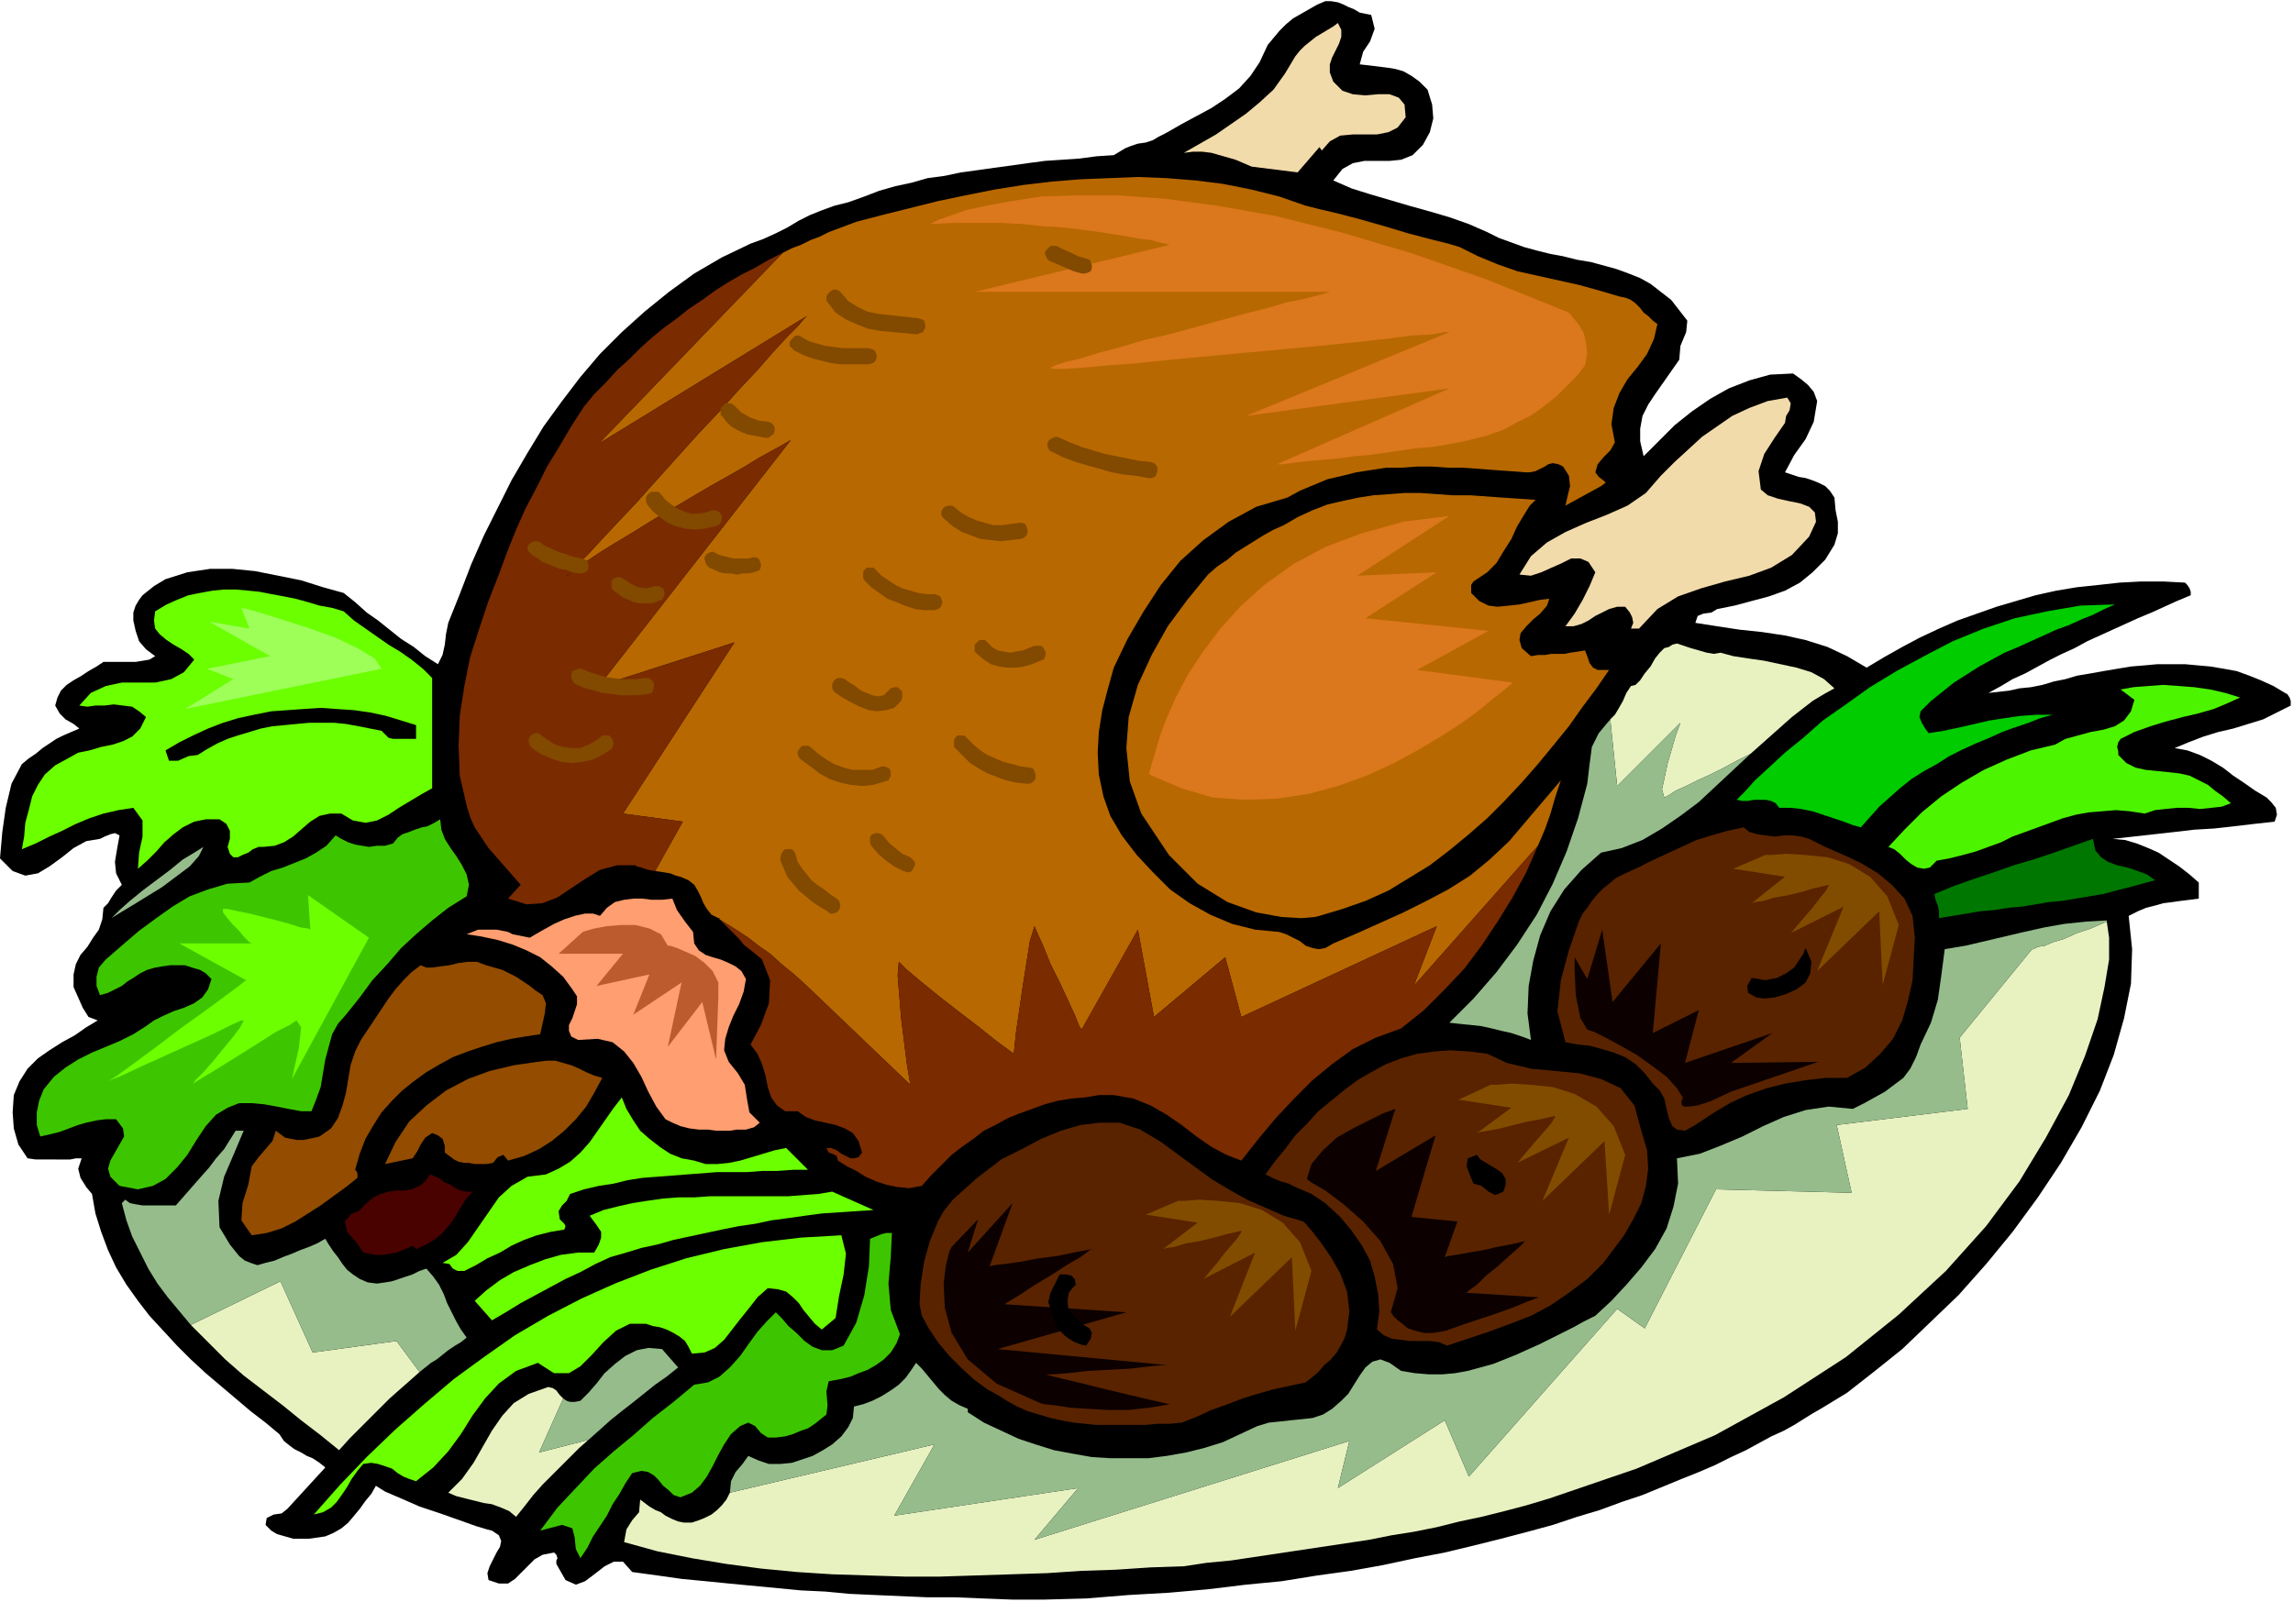
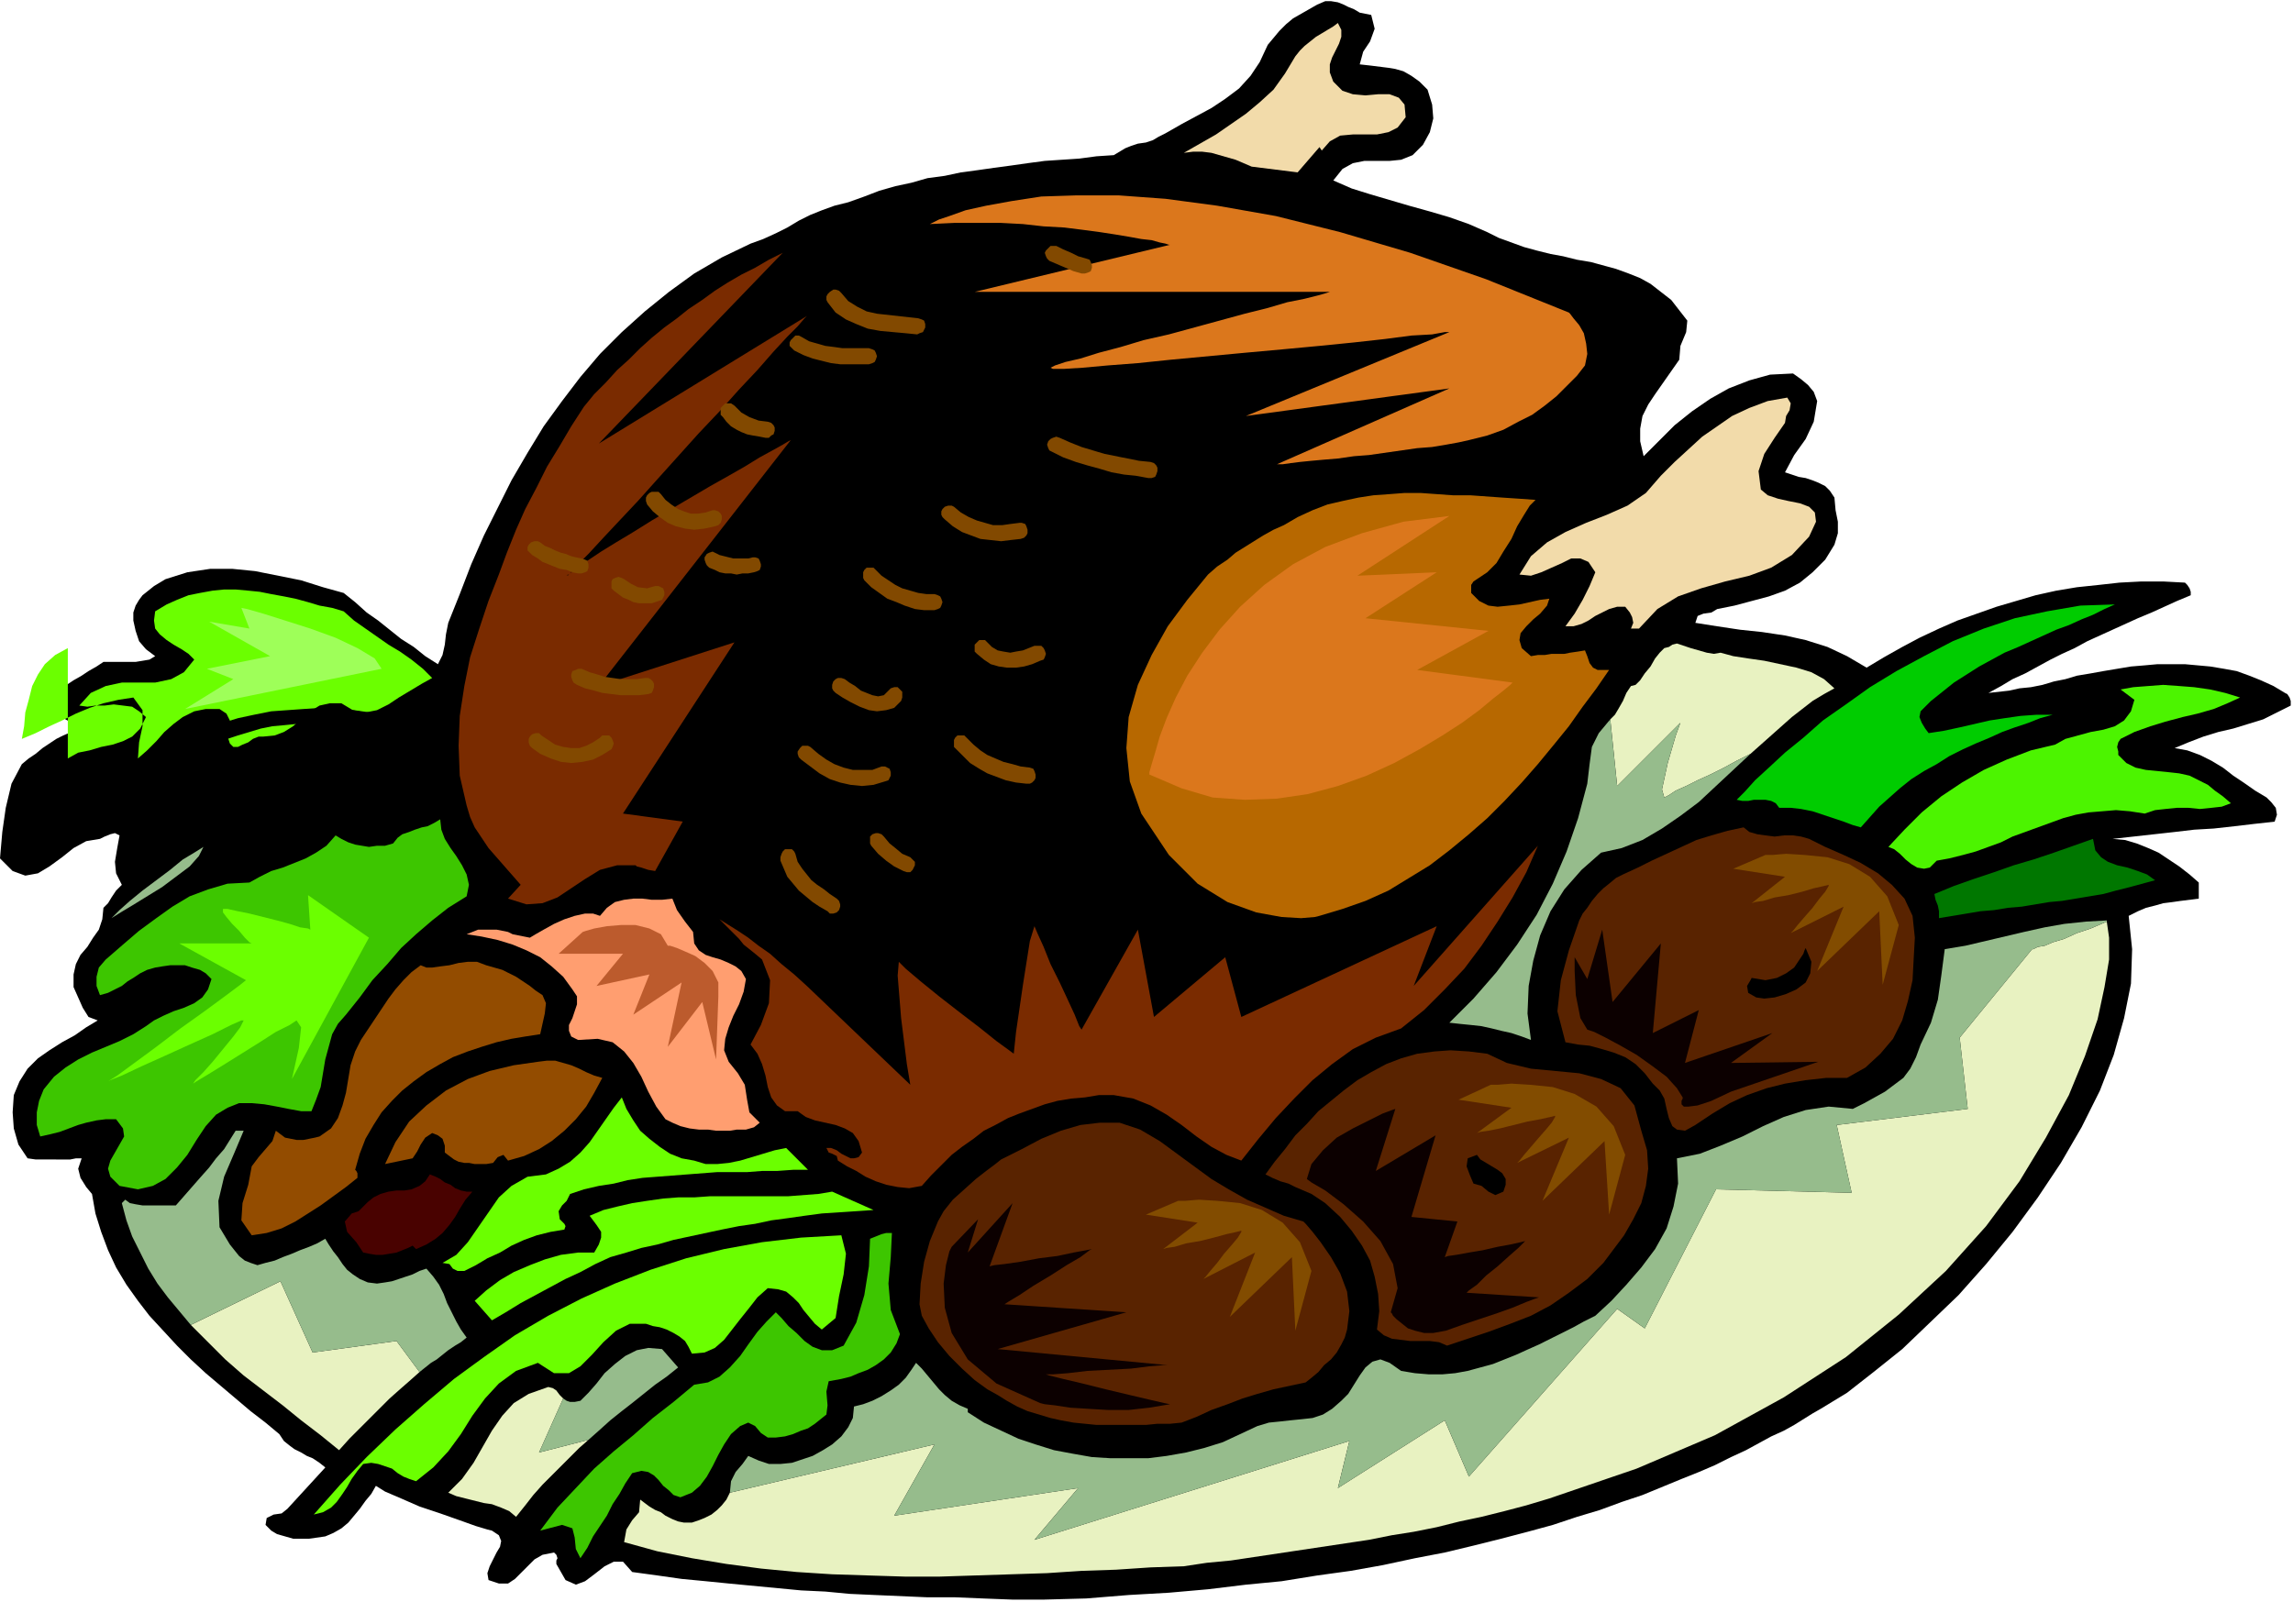
<svg xmlns="http://www.w3.org/2000/svg" fill-rule="evenodd" height="1.413in" preserveAspectRatio="none" stroke-linecap="round" viewBox="0 0 1995 1413" width="191.52">
  <style>.pen1{stroke:none}.brush2{fill:#000}.brush3{fill:#b76800}.brush4{fill:#7a2b00}.brush5{fill:#db771c}.brush6{fill:#6bff00}.brush7{fill:#3dc600}.brush8{fill:#96bc8c}.brush9{fill:#934c00}.brush12{fill:#592300}.brush13{fill:#f2dbaa}.brush18{fill:#e8f2c1}</style>
  <path class="pen1 brush2" d="m19 665 6-5 6-4 6-5 6-4 6-4 6-3 7-3 7-3-5-4-7-4-5-5-4-7 2-7 3-6 5-5 6-4 7-4 6-4 7-4 6-4h28l6-1 6-1 5-3-8-6-6-7-3-9-2-9v-7l2-6 3-5 3-4 5-4 5-4 5-3 5-3 19-6 20-3h19l20 2 20 4 20 4 19 6 18 5 10 8 10 9 10 7 10 8 10 8 11 7 10 8 11 7 4-8 2-9 1-9 2-10 10-25 10-26 11-25 12-24 12-24 14-24 14-23 16-22 16-21 17-20 19-19 20-18 21-17 22-16 24-14 25-12 11-4 11-5 10-5 10-6 10-5 10-4 11-4 12-3 14-5 13-5 14-4 14-3 14-4 15-2 14-3 15-2 14-2 15-2 14-2 15-2 15-1 15-1 15-2 15-1 5-3 5-3 5-2 6-2 7-1 6-2 5-3 6-3 14-8 13-7 13-7 12-8 12-9 10-11 8-12 7-15 5-6 5-6 6-6 6-5 7-4 7-4 7-4 7-3h5l6 1 5 2 4 2 5 2 5 3 5 1 5 1 3 12-4 11-6 9-3 11 9 1 8 1 8 1 6 1 7 2 7 4 7 5 7 7 4 13 1 12-3 12-6 11-9 9-10 4-10 1h-22l-10 2-9 5-8 10 16 7 16 5 17 5 17 5 18 5 17 5 17 6 16 7 10 5 11 4 11 4 11 3 12 3 11 2 12 3 12 2 11 3 11 3 11 4 10 4 9 5 9 7 9 7 7 9 7 9-1 10-5 12-1 12-7 10-7 10-7 10-6 9-5 10-2 11v11l3 13 13-13 14-14 15-12 16-11 16-9 18-7 18-5 20-1 7 5 6 5 5 6 3 8-3 18-7 15-10 14-8 15 6 2 6 2 6 1 6 2 5 2 6 3 4 4 4 6 1 11 2 10v10l-3 10-8 13-11 11-11 9-13 7-14 5-15 4-15 4-15 3-5 3-7 1-5 2-2 6 19 3 20 3 19 2 20 3 18 4 19 6 17 8 17 10 15-9 16-9 15-8 17-8 16-7 17-6 17-6 17-5 17-5 18-4 18-3 19-2 18-2 19-1h19l19 1 2 2 2 3 1 3v3l-12 5-11 5-11 5-12 5-11 5-11 5-11 5-11 5-11 6-11 5-10 5-11 6-11 6-11 5-10 6-11 6 9-1 9-1 9-2 10-1 10-2 10-3 10-2 10-3 12-2 11-2 12-2 12-2 12-1 11-1h24l11 1 11 1 12 2 11 2 11 4 10 4 11 5 10 6 2 1 2 3 1 3v4l-12 6-12 6-13 4-13 4-13 3-13 4-13 5-12 5 11 2 11 4 10 5 10 6 9 7 9 6 10 7 10 6 4 4 4 5 1 6-2 6-18 2-17 2-18 2-17 1-17 2-18 2-18 2-18 2 11 1 10 3 10 4 9 4 9 6 9 6 9 7 8 7v14l-8 1-8 1-7 1-8 1-7 2-8 2-7 3-8 4 3 29-1 30-6 30-9 32-12 31-16 32-18 31-20 30-22 30-23 28-24 27-25 24-24 23-25 20-23 18-23 14-7 4-8 5-8 5-9 5-11 5-11 6-11 6-13 6-14 7-14 6-15 6-17 7-17 7-18 6-19 7-20 6-21 7-22 6-23 6-24 6-25 6-26 5-28 6-28 5-29 4-31 5-31 3-33 4-34 3-35 2-37 3-37 1h-27l-26-1-24-1h-24l-23-1-23-1-22-1-21-2-21-1-21-2-21-2-21-2-20-2-21-2-21-3-22-3-8-9h-8l-8 4-9 7-8 6-8 3-9-4-8-14v-3l1-2-1-3-2-2-10 2-7 4-6 6-6 6-5 5-6 4h-8l-9-3-1-6 2-6 3-6 3-6 3-5 1-5-2-5-6-4-4-1-10-3-14-5-17-6-18-6-16-7-14-6-8-5-4 7-5 6-5 7-5 6-5 6-6 5-7 4-7 3-7 1-7 1h-14l-7-2-7-2-5-3-5-5 1-6 6-3 7-1 5-4 33-36-5-4-6-4-5-2-5-3-6-3-4-3-5-4-4-6-12-10-13-10-13-11-13-11-13-11-13-12-12-12-12-13-12-13-10-13-10-14-9-15-7-15-6-16-5-16-3-17-5-6-5-8-2-8 3-9h-5l-5 1H31l-7-1-8-12-4-14-1-14 1-15 5-12 7-11 9-9 10-7 11-7 11-6 10-7 10-6-8-3-5-8-4-9-4-9v-11l2-9 4-8 6-7 5-8 5-7 3-9 1-10 4-4 3-5 4-6 5-5-5-10-1-10 2-12 2-11-4-2-4 1-5 2-4 2-12 2-11 6-10 8-11 8-10 6-11 2-11-4-11-11 2-23 3-21 5-21 9-17z" />
-   <path class="pen1 brush3" d="m1442 282-4-3-4-4-4-3-3-4-4-4-4-3-5-2-5-1-17-5-18-5-18-4-18-4-18-4-17-6-17-7-16-8-10-3-16-4-19-5-20-6-21-6-19-5-17-4-12-3-23-8-24-6-25-5-24-3-25-2-25-1-25 1-25 1-25 2-25 3-25 4-25 5-24 5-24 6-24 6-23 6-8 3-8 3-8 3-8 4-8 3-8 4-8 3-8 4-160 166 181-111-2 2-6 7-9 9-12 13-14 16-16 17-17 19-18 19-18 20-18 20-17 19-16 17-15 16-12 13-10 10-6 7 6-5 9-6 12-8 13-8 15-9 16-10 17-10 17-10 17-10 16-9 14-8 13-8 11-6 9-5 5-3 2-1-167 214 118-38-97 149 52 7-24 43 7 1 6 1 5 2 4 1 7 3 5 4 3 5 3 6 2 5 3 5 4 5 6 3h1v1l8 5 8 5 9 6 9 7 10 7 10 9 11 9 11 10 90 86-3-18-5-40-3-37 1-12 6 6 13 11 16 13 18 14 17 13 15 12 11 8 4 3 2-19 6-41 6-38 4-13 3 7 5 11 6 15 8 16 7 15 6 13 4 10 2 3 49-87 14 76 62-52 14 52 170-79-20 52 108-122 6-14 5-14 4-14 5-15-45 53-17 16-17 14-19 12-19 10-20 10-20 9-20 9-21 9-7 4-6 1-5-1-6-2-5-4-6-3-6-3-6-2-21-2-20-5-19-8-18-10-17-12-15-15-14-15-13-17-10-17-6-17-4-19-1-19 1-18 3-19 5-19 5-18 12-25 14-24 15-23 17-21 20-18 22-16 24-13 27-8 11-6 12-5 12-5 13-3 12-3 13-2 13-2h13l14-1h13l14 1h13l14 1 13 1 14 1 13 1h4l5-1 4-2 4-2 3-2 4-1 5 1 4 2 5 8 1 9-2 8-2 9 31-17 4-3-2-2-4-3-3-4 2-7 5-6 6-6 4-7-3-16 2-14 5-13 7-12 9-11 8-11 6-13 3-13z" />
  <path class="pen1 brush4" d="m496 499-1 1h-1l-1 1v1-1h1l2-2z" />
  <path class="pen1 brush4" d="m542 708 97-149-118 38 167-214-2 1-5 3-9 5-11 6-13 8-14 8-16 9-17 10-17 10-17 10-16 10-15 9-13 8-12 8-9 6-6 5-2 2h-1v1-1l1-1h1l1-1 6-7 10-10 12-13 15-16 16-17 17-19 18-20 18-20 18-19 17-19 16-17 14-16 12-13 9-9 6-7 2-2-181 111 160-166-12 6-12 7-12 6-12 7-11 7-11 8-12 8-10 8-11 8-11 9-10 9-10 10-10 9-10 11-10 10-9 11-11 17-10 17-11 18-9 18-10 19-8 18-8 20-7 19-9 23-8 24-8 25-5 25-4 26-1 26 1 26 6 26 3 10 4 9 6 9 6 9 7 8 7 8 7 8 7 8-11 12 16 5 14-1 13-5 12-8 12-8 13-8 15-4h16l1 1 4 1 6 2 6 1 24-43-52-7zm708 98-170 79-14-52-62 52-14-76-49 87-2-3-4-10-6-13-7-15-8-16-6-15-5-11-3-7-4 13-6 38-6 41-2 19-4-3-11-8-15-12-17-13-18-14-16-13-13-11-6-6-1 12 3 37 5 40 3 18-90-86-11-10-11-9-10-9-10-7-9-7-9-6-8-5-8-5 5 5 4 4 4 4 4 4 4 5 5 4 5 4 6 5 7 18-1 20-7 19-9 17 6 8 4 9 3 10 2 10 3 9 5 7 7 5h11l7 5 8 3 9 2 9 2 8 3 7 4 5 7 3 10-3 4-4 1h-3l-4-2-4-2-4-3-5-2h-4l2 4 3 1 4 2 1 4 8 5 8 4 8 5 9 4 9 3 10 2 10 1 11-2 8-9 9-9 9-9 9-7 10-7 9-7 10-5 11-6 10-4 11-4 11-4 11-3 12-2 12-1 12-2h13l17 3 15 6 14 8 13 9 13 10 13 9 13 7 13 5 15-19 15-18 16-17 16-16 17-14 18-13 20-10 22-8 20-16 18-18 17-18 15-20 14-21 13-21 12-22 10-23-108 122 20-52z" />
  <path class="pen1 brush5" d="m809 195 2-1 6-3 9-3 14-5 18-4 22-4 26-4 31-1h36l41 3 45 6 51 9 56 14 61 18 66 23 72 29 1 1 3 4 5 6 4 7 2 9 1 9-2 10-7 9-9 9-9 9-10 8-11 8-12 6-13 7-14 5-16 4-9 2-11 2-12 2-13 1-14 2-14 2-14 2-13 1-14 2-12 1-11 1-10 1-8 1-7 1h-5l150-66-177 24 177-73h-4l-11 2-18 1-23 3-27 3-30 3-32 3-33 3-32 3-32 3-29 3-26 2-22 2-16 1h-10l-2-1 4-2 9-3 13-3 16-5 19-5 20-6 22-5 22-6 22-6 22-6 20-5 17-5 15-3 12-3 7-2 3-1H848l170-41h-1l-3-1-5-1-7-2-9-1-11-2-12-2-13-2-15-2-16-2-18-1-18-2-19-1h-41l-21 1z" />
-   <path class="pen1 brush6" d="m59 660 9-5 10-2 10-3 10-2 9-3 8-4 7-7 5-10-6-5-6-4-8-1-8-1-8 1h-8l-7 1-7-1 10-11 13-6 14-3h29l14-3 11-6 9-11-5-5-6-4-7-4-6-4-6-5-4-5-1-7 1-8 10-6 9-4 10-4 10-2 11-2 10-1h10l11 1 10 1 10 2 11 2 10 2 11 3 10 3 11 2 10 3 9 8 10 7 10 7 10 7 10 6 10 7 10 8 8 8v96l-9 5-10 6-10 6-9 6-10 5-10 2-11-2-10-6h-10l-9 2-8 5-7 6-8 7-8 5-8 3-10 1h-4l-5 2-4 3-5 2-4 2h-4l-3-3-2-6 2-7v-7l-3-6-6-4h-12l-10 2-10 5-8 6-8 7-7 8-8 8-8 7 1-14 3-14v-14l-8-11-13 2-13 3-12 4-12 5-12 6-11 5-12 6-12 5 2-11 1-12 3-11 3-12 5-10 6-9 9-8 11-6z" />
+   <path class="pen1 brush6" d="m59 660 9-5 10-2 10-3 10-2 9-3 8-4 7-7 5-10-6-5-6-4-8-1-8-1-8 1h-8l-7 1-7-1 10-11 13-6 14-3h29l14-3 11-6 9-11-5-5-6-4-7-4-6-4-6-5-4-5-1-7 1-8 10-6 9-4 10-4 10-2 11-2 10-1h10l11 1 10 1 10 2 11 2 10 2 11 3 10 3 11 2 10 3 9 8 10 7 10 7 10 7 10 6 10 7 10 8 8 8l-9 5-10 6-10 6-9 6-10 5-10 2-11-2-10-6h-10l-9 2-8 5-7 6-8 7-8 5-8 3-10 1h-4l-5 2-4 3-5 2-4 2h-4l-3-3-2-6 2-7v-7l-3-6-6-4h-12l-10 2-10 5-8 6-8 7-7 8-8 8-8 7 1-14 3-14v-14l-8-11-13 2-13 3-12 4-12 5-12 6-11 5-12 6-12 5 2-11 1-12 3-11 3-12 5-10 6-9 9-8 11-6z" />
  <path class="pen1 brush7" d="m127 893 7-5 8-4 9-4 9-3 9-4 7-5 5-7 3-9-5-5-5-3-7-2-6-2h-13l-7 1-6 1-7 2-6 3-6 4-5 3-5 4-6 3-6 3-7 2-3-8v-8l2-8 6-7 15-13 14-12 15-11 14-10 15-9 16-6 17-5 19-1 9-5 10-5 10-3 10-4 10-4 9-5 9-6 8-9 5 3 6 3 6 2 6 1 6 1 7-1h7l7-2 4-5 4-3 6-2 5-2 6-2 5-1 6-3 5-3 1 9 3 8 5 8 5 7 5 8 4 8 2 9-2 10-16 10-14 11-14 12-13 12-12 14-13 14-11 15-12 15-7 8-5 9-3 11-3 11-2 12-2 12-4 11-4 10h-9l-11-2-10-2-11-2-11-1h-11l-10 4-10 6-9 10-8 12-8 13-9 11-10 10-11 6-13 3-16-3-8-8-2-7 2-7 4-7 4-7 4-7-1-7-6-8h-9l-8 1-9 2-7 2-8 3-8 3-8 2-9 2-3-10v-11l2-10 4-10 9-11 10-8 11-7 12-6 12-5 12-5 12-6 11-7z" />
  <path class="pen1 brush8" d="m177 737-4 8-8 9-12 9-12 9-13 8-13 8-10 6-8 5 7-7 9-8 11-9 12-9 12-9 11-9 10-6 8-5z" />
  <path class="pen1 brush2" d="m144 653 12-7 12-6 13-6 13-5 13-4 14-3 15-3 14-1 14-1 15-1 14 1 15 1 14 2 14 3 13 4 13 4v12h-20l-4-1-3-3-3-3-10-2-10-2-11-2-10-1h-22l-11 1-10 1-11 1-10 2-10 3-10 3-9 3-9 4-9 5-8 5-8 1-9 4h-8l-3-9z" />
  <path class="pen1 brush9" d="m240 984 4 3 4 3 5 1 5 1h6l5-1 5-1 4-1 10-7 6-9 4-11 3-11 2-12 2-12 4-12 5-10 6-9 6-9 6-9 6-9 6-8 7-8 7-7 8-6 5 2h5l7-1 8-1 8-2 8-1h8l8 3 7 2 7 2 6 3 6 3 6 4 6 4 5 4 6 4 3 7-1 9-2 9-2 9-13 2-12 2-13 3-13 4-12 4-13 5-11 6-12 7-11 8-10 8-9 9-9 10-7 11-7 12-5 13-4 14 1 1 1 2v4l-10 8-11 8-11 8-11 7-11 7-12 6-13 4-13 2-9-13 1-15 5-16 3-16 6-8 6-7 6-7 3-9z" />
  <path class="pen1 brush6" d="m732 1075 4 16-2 18-4 19-3 19-12 10-6-5-5-6-5-6-4-6-5-5-6-5-7-2-9-1-9 8-7 9-8 10-7 9-7 9-8 7-9 4-11 1-3-6-3-5-5-4-5-3-6-3-6-2-6-1-6-2h-14l-12 6-11 10-10 11-10 10-10 6h-13l-14-9-19 7-15 11-12 13-11 15-10 16-11 15-13 14-15 12-6-2-5-2-5-3-5-4-6-2-6-2-6-1-7 1-5 6-5 7-4 7-4 6-5 7-5 5-7 4-8 2 23-26 23-24 25-24 25-22 26-22 26-19 27-19 29-17 29-15 29-13 31-12 31-10 33-8 33-6 34-4 35-2z" />
  <path class="pen1" style="fill:#490200" d="m325 1042 6-3 7-2 7-1h7l6-1 7-3 5-4 4-6 5 2 4 2 4 3 5 2 4 3 5 2 5 1h5l-6 7-5 8-4 7-5 7-6 7-6 5-8 5-9 4-3-3-4 2-5 2-5 2-6 1-6 1h-6l-6-1-5-1-6-9-8-9-2-9 6-7 6-2 4-4 4-4 5-4z" />
  <path class="pen1 brush9" d="m468 924 8-1h7l7 2 7 2 7 3 6 3 7 3 7 2-7 13-7 12-9 11-10 10-11 9-11 7-13 6-14 4-4-5-5 2-4 5-6 1h-10l-5-1h-4l-5-1-4-2-4-3-4-3v-6l-2-6-4-3-5-2-6 4-4 6-3 6-4 6-24 5 9-19 12-18 15-14 17-13 19-10 19-7 21-5 21-3z" />
  <path class="pen1 brush6" d="m475 1022 11-5 10-6 9-8 8-9 7-10 7-10 7-10 7-9 4 10 6 10 6 9 8 7 9 7 9 6 10 4 11 2 10 3h10l10-1 10-2 10-3 10-3 10-3 10-2 19 19h-13l-14 1h-13l-13 1h-26l-13 1-13 1-13 1-13 1-13 1-13 2-12 3-13 2-13 3-12 4-3 6-4 4-3 5 1 7 2 2 2 2 1 2-1 3-12 2-12 3-11 4-11 5-10 6-11 5-10 6-10 5h-6l-4-2-3-4-6-1 12-7 10-11 9-13 9-13 9-13 11-10 14-8 16-2z" />
  <path class="pen1" style="fill:#ff9e70" d="M421 809h11l5 1 5 1 4 2 5 1 5 1 5 1 5-3 7-4 9-5 9-4 9-3 9-2h7l6 2 6-7 7-5 8-2 8-1h8l8 1h9l9-1 4 10 7 10 7 9 1 10 4 6 6 4 6 2 7 2 7 3 6 3 5 4 4 7-2 11-4 11-5 10-4 10-3 10-1 10 4 10 8 10 6 10 2 13 2 11 9 9-5 4-7 2h-8l-6 1h-12l-7-1h-8l-8-1-8-2-7-3-6-3-8-11-7-13-6-13-7-12-8-10-10-8-13-3-17 1-6-3-2-5v-5l3-6 2-6 2-6v-7l-4-6-8-11-10-9-10-8-12-6-12-5-13-4-14-3-13-2 5-2 5-2h5z" />
  <path class="pen1 brush6" d="m517 1090 4-7 2-6v-5l-4-6-6-8 12-5 12-3 13-3 13-2 14-2 13-1h14l14-1h68l13-1 13-1 12-2 36 16-15 1-15 1-15 1-15 2-14 2-15 2-14 3-14 2-15 3-14 3-14 3-14 3-14 4-14 3-13 4-14 4-13 6-13 7-13 6-13 7-13 7-13 7-13 8-12 7-15-17 10-9 12-9 12-7 14-6 13-5 14-4 15-2h14z" />
  <path class="pen1 brush7" d="m604 1205 12-2 10-5 9-8 9-10 7-10 8-11 8-9 8-8 5 5 6 7 7 6 7 7 7 5 8 3h9l10-4 11-20 7-24 4-25 1-24 5-2 5-2 4-1h5l-1 21-2 23 2 23 8 21-3 8-5 8-6 6-7 5-7 4-8 3-7 3-8 2-11 2-2 9 1 12-1 8-5 4-5 4-6 4-6 2-7 3-7 2-8 1h-7l-6-4-5-6-6-3-7 3-8 7-6 9-5 9-5 10-5 9-6 8-7 6-10 4-6-2-4-4-5-4-4-5-4-4-5-3-6-1-8 2-6 9-5 9-6 9-5 10-6 9-6 9-5 10-6 9-4-8-1-10-2-8-9-3-19 5 15-20 16-17 16-17 17-15 17-14 17-15 18-14 18-15z" />
  <path class="pen1 brush12" d="m816 1063 5-9 8-10 10-9 10-9 9-7 8-6 5-4 2-1 16-8 17-9 17-7 17-5 17-2h17l18 6 17 10 15 11 15 11 15 11 15 9 16 9 16 7 16 7 17 5 2 2 6 7 7 9 9 13 8 14 6 16 2 17-2 16-2 7-3 6-4 7-5 6-6 5-5 6-6 5-5 4-14 3-14 3-14 4-13 4-13 5-14 5-13 6-13 5-10 1h-11l-10 1h-43l-10-1-10-1-11-2-9-2-10-3-10-3-9-4-9-5-8-5-9-5-11-8-11-10-11-11-10-12-8-12-6-11-2-10 1-18 3-19 5-18 7-17z" />
  <path class="pen1 brush3" d="m1117 457 12-7 13-6 13-5 13-3 14-3 13-2 14-1 13-1h14l14 1 14 1h15l14 1 14 1 15 1 14 1-5 5-5 8-6 10-5 11-7 11-6 10-8 8-9 6-3 2-2 3v7l7 7 8 4 8 1 10-1 9-1 9-2 9-2 8-1-2 6-6 7-6 5-6 6-5 6-1 6 2 7 8 7 6-1h6l6-1h11l5-1 7-1 6-1 2 5 2 6 3 4 4 2h10l-11 16-12 16-12 17-13 16-14 17-14 16-15 16-15 15-16 14-17 14-17 13-18 11-18 11-20 9-20 7-20 6-4 1-12 1-17-1-22-4-25-9-26-16-25-25-24-36-10-28-3-29 2-27 8-28 12-26 14-25 17-23 18-22 8-7 9-6 7-6 8-5 8-5 8-5 9-5 9-4z" />
  <path class="pen1 brush13" d="m1127 49 4-5 4-4 5-4 5-4 5-3 5-3 5-3 4-3 3 6v6l-2 6-3 6-3 6-2 6v7l3 8 8 8 9 3 11 1 11-1h10l8 3 5 6 1 11-7 9-8 4-10 2h-21l-11 1-9 5-7 8-2-3-19 22-40-5-7-3-7-3-7-2-7-2-7-2-8-1h-8l-8 1 14-8 14-8 13-9 13-9 12-10 12-11 10-14 9-15z" />
  <path class="pen1 brush12" d="m1294 917 17 8 21 5 21 2 21 2 19 5 17 8 12 15 6 22 5 17 1 16-2 15-4 15-7 14-8 14-9 12-9 12-14 14-16 12-16 11-17 9-18 7-19 7-18 6-18 6-7-3-8-1h-17l-8-1-8-1-7-3-6-5 2-16-1-15-3-15-4-14-7-13-9-13-10-12-13-12-6-4-6-4-7-3-7-3-6-3-7-2-7-3-6-3 8-11 9-11 9-12 10-10 10-11 11-9 11-9 12-9 12-7 13-7 13-5 14-4 15-2 14-1 16 1 16 2z" />
  <path class="pen1 brush2" d="m1285 1005 3 4 5 3 5 3 5 3 4 3 3 5v5l-2 6-7 3-6-3-6-5-7-2-3-7-3-8 1-7 8-3z" />
  <path class="pen1 brush13" d="m1445 414 12-12 12-11 12-11 13-9 13-9 15-7 16-6 17-3 3 5-1 6-3 5-1 6-9 13-9 14-5 15 2 16 6 5 9 3 9 2 10 2 8 3 5 5 1 8-6 13-15 16-18 11-19 7-21 5-21 6-20 7-18 11-16 17h-7l2-5-1-5-2-4-4-5h-7l-7 2-6 3-6 3-6 4-6 3-7 2h-7l8-11 7-12 6-12 5-12-6-9-7-3h-8l-8 4-9 4-9 4-9 3-10-1 10-16 14-12 16-9 18-8 18-7 18-8 16-11 13-15z" />
  <path class="pen1 brush12" d="m1412 761 13-6 12-6 13-6 13-6 13-6 13-4 14-4 14-3 5 4 7 2 7 1 8 1 8-1h8l7 1 7 2 14 7 16 7 15 7 15 9 12 10 11 12 7 15 2 19-1 18-1 19-4 18-5 17-8 16-11 13-13 12-16 9h-18l-18 2-18 3-16 4-17 6-15 7-15 9-15 10-9 5-7-1-4-3-3-7-2-8-2-9-4-7-6-6-7-9-8-8-9-6-10-4-10-3-11-3-10-1-11-2-7-27 3-27 7-26 9-26 3-6 4-5 4-6 5-6 5-5 5-4 6-5 6-3z" />
  <path class="pen1" style="fill:#0c0" d="m1840 526-9 4-10 5-10 4-11 5-11 4-11 5-11 5-11 5-12 5-11 6-11 6-11 7-11 7-10 8-10 8-9 9-1 5 2 5 3 5 3 4 13-2 14-3 13-3 13-3 13-2 14-2 14-1h14l-11 3-10 4-12 4-11 4-11 5-12 5-11 5-12 6-11 7-11 6-11 7-10 8-9 8-9 8-8 9-8 9-7-2-8-3-9-3-9-3-9-3-10-2-9-1h-10l-3-4-4-2-5-1h-10l-5 1h-5l-5-1 7-7 9-10 12-11 14-13 16-13 17-15 20-14 21-15 23-14 24-13 25-13 27-11 27-9 28-6 29-5 30-1z" />
  <path class="pen1" style="fill:#4cf400" d="m1788 648 9-5 11-3 11-3 11-2 10-3 8-5 6-8 3-10-12-9 11-2 13-1 13-1 14 1 13 1 14 2 13 3 13 4-11 5-12 5-14 4-13 3-15 4-13 4-14 5-12 6-2 3-1 4 1 4v3l7 7 8 4 9 2 10 1 10 1 9 1 9 2 8 4 8 4 6 5 7 5 7 6-8 3-9 1-10 1-10-1h-10l-10 1-9 1-9 3-13-2-12-1-12 1-12 1-11 2-11 3-11 4-11 4-11 4-11 4-10 5-11 4-11 4-11 3-12 3-11 2-6 6-5 1-6-1-5-3-5-4-5-5-5-4-5-2 14-15 15-15 17-14 18-12 19-11 20-9 21-8 21-5z" />
  <path class="pen1" style="fill:#070" d="m1683 778 17-7 17-6 18-6 17-6 17-5 18-6 17-6 17-6 2 10 5 6 6 4 8 3 9 2 9 3 8 3 7 5-11 3-11 3-12 3-11 3-12 2-12 2-12 2-11 1-12 2-12 2-12 1-12 2-12 1-12 2-12 2-12 2v-6l-1-5-2-5-1-5z" />
  <path class="pen1 brush2" d="m1571 825-1 2-1 3-4 6-4 6-7 5-8 4-10 2-12-2-1 2-3 5 1 6 7 4 7 1 9-1 10-3 9-4 8-6 4-8 1-10-5-12z" />
  <path class="pen1" d="m697 661 8 6 8 6 9 5 9 3 9 2 10 1 10-1 10-3 3-1 1-2 1-2v-3l-1-3-2-1-2-1h-3l-8 3h-17l-8-2-8-3-7-4-7-5-7-6-2-1h-5l-2 2-2 3v2l1 3 2 2zm30-58 6 4 7 4 8 4 8 3 7 1 8-1 7-2 6-6 1-3v-5l-2-2-2-2h-3l-3 1-2 2-4 4-5 1-5-1-5-2-5-2-5-4-5-3-4-3-3-1h-3l-2 1-2 2-1 3v3l1 2 2 2zm25-98 6 6 7 5 7 5 8 3 7 3 9 3 8 1h9l3-1 2-1 1-2 1-3-1-3-1-2-2-1-3-1h-7l-7-1-7-2-7-2-6-3-6-4-6-4-5-5-2-2h-6l-2 2-1 2v5l1 2zm70-53 7 6 8 5 8 3 8 3 9 1 9 1 8-1 9-1 3-1 2-2 1-2v-3l-1-3-1-2-3-1h-2l-8 1-7 1h-8l-7-2-7-2-7-3-7-4-6-5-2-1h-3l-3 1-2 2-1 2v3l1 2 2 2zm28 117 6 5 6 4 7 2 7 1h8l7-1 7-2 7-3 3-1 1-2 1-3-1-3-1-2-2-2h-6l-5 2-5 2-6 1-5 1-6-1-5-1-5-3-4-4-2-2h-5l-2 2-2 2v6l2 2zm-18 83 6 6 6 6 8 5 7 4 8 3 8 3 9 2 9 1h3l2-1 2-2 1-2v-3l-1-3-1-2-3-1-8-1-7-2-8-2-7-3-7-3-6-4-6-5-6-6-2-2h-6l-2 2-1 2v6l2 2zm-74 84 6 7 7 6 7 5 8 4 3 1h3l2-2 1-2 1-2v-3l-2-2-2-2-7-3-6-5-5-4-5-6-2-2-3-1h-2l-3 1-2 2v6l1 2zm-79 13 3 7 3 7 5 6 5 6 6 5 6 5 6 4 7 4 2 2h3l3-1 2-2 1-3v-2l-1-3-2-2-6-4-5-4-6-4-5-4-4-5-4-5-4-6-2-7-1-2-2-2h-6l-2 2-1 2-1 3v3zm-216-98 7 5 9 4 9 3 9 1 10-1 9-2 8-4 8-5 1-2 1-3-1-3-1-2-2-2h-6l-2 2-6 4-6 3-6 2h-7l-7-1-7-2-6-4-6-4-2-2h-3l-3 1-2 2-1 2v3l1 3 2 2zm39-55 7 3 8 2 7 2 8 1 8 1h16l8-1 3-1 1-2 1-3v-3l-1-2-2-2-2-1h-3l-7 1h-14l-7-1-7-1-6-2-7-2-7-3h-3l-2 1-3 1-1 3v2l1 3 1 2 3 2zm32-82 4 3 4 3 5 2 4 2 5 1h11l6-2 3-1 1-2 1-2v-3l-1-3-2-1-2-1h-3l-7 2-8-1-6-3-6-4-2-1-3-1-3 1-2 1-1 2v6l2 2zm29-75 5 6 6 5 7 5 7 3 8 2 8 1 9-1 9-2 3-1 2-2 1-3v-3l-1-2-2-2-3-1h-2l-6 2-7 1h-6l-6-2-5-2-6-4-5-4-4-5-2-2h-6l-2 1-2 2-1 2v3l1 3zm66-76 3 4 4 4 5 3 4 2 5 2 5 1 6 1 5 1h3l2-2 2-1 1-3v-3l-1-2-2-2-3-1-8-1-8-3-7-4-6-6-3-2h-5l-2 2-2 2v6l2 2zM463 483l5 3 4 3 5 2 5 2 5 2 6 1 5 2 5 1h3l3-1 2-1 1-3v-3l-1-3-2-1-3-1-5-1-4-1-5-2-4-1-5-2-4-2-5-2-4-3-2-1h-3l-3 1-2 2-1 2v3l2 2 2 2zm154 11 5 2 4 2 5 1h5l5 1 5-1h5l5-1 3-1 2-1 1-3v-2l-1-3-1-2-3-1h-2l-4 1h-13l-4-1-4-1-4-1-4-2-2-1-3 1-2 1-2 3v2l1 3 1 2 2 2zm103-231 7 9 9 6 9 4 10 4 11 2 11 1 11 1 10 1 2-1 3-1 1-2 1-2v-3l-1-3-2-1-3-1-9-1-9-1-9-1-9-1-9-2-8-4-8-5-6-7-2-2-3-1h-2l-3 2-2 2-1 2v3l1 2zm-29 42 8 4 8 3 8 2 8 2 8 1h25l3-1 2-1 1-2 1-3-1-3-1-2-2-1-3-1h-23l-7-1-8-1-7-2-7-2-7-4-2-1h-3l-2 2-2 2-1 2v3l2 2 2 2zm222-78 7 3 7 3 7 3 7 2h3l3-1 2-1 1-3v-2l-1-3-1-2-3-1-7-2-6-3-7-3-6-3h-5l-2 2-2 2-1 2 1 3 1 2 2 2zm2 166 10 5 11 4 10 3 11 3 10 3 11 2 10 1 11 2h3l3-1 1-2 1-3v-3l-1-2-2-2-3-1-10-1-10-2-10-2-10-2-10-3-10-3-10-4-9-4-3-1-3 1-2 1-2 2-1 3 1 3 1 2 2 1z" style="fill:#824900" />
  <path class="pen1 brush5" d="M1000 674v-2l2-7 3-10 4-14 6-16 8-18 10-19 13-20 15-20 18-20 21-19 25-18 28-15 32-12 36-10 40-5-80 52 69-3-62 40 107 11-62 34 83 11-2 2-6 5-9 7-12 10-15 11-17 11-20 12-22 12-24 11-25 9-26 7-27 4-28 1-28-2-27-8-28-12z" />
  <path class="pen1 brush18" d="m1462 629-4 11-7 24-5 23 2 7 4-2 6-4 9-4 10-5 11-5 12-6 11-6 12-6 9-8 9-8 9-8 9-8 9-7 9-7 10-6 9-5-9-8-11-6-13-4-14-3-14-3-14-2-13-2-11-3-6 1-6-1-7-2-7-2-6-2-6-2-4 1-3 2-4 1-4 4-4 5-4 7-5 6-4 6-4 4-4 1-4 6-3 7-4 7-3 5-1 1-1 1-1 1-1 1 6 58 55-55z" />
  <path class="pen1 brush8" d="m1381 682-8 30-10 29-12 28-14 27-17 26-18 24-20 23-21 21 9 1 10 1 9 1 9 2 8 2 9 2 9 3 8 3-3-23 1-24 4-22 6-22 9-21 12-19 15-17 17-15 18-4 18-7 17-10 16-11 16-12 15-14 15-14 15-14-12 6-11 6-12 6-11 5-10 5-9 4-6 4-4 2-2-7 5-23 7-24 4-11-55 55-6-58-10 12-6 12-2 15-2 17z" />
  <path class="pen1 brush18" d="m272 1177-28-62-78 38 15 15 15 15 16 14 17 13 17 13 16 13 17 13 16 13 9-10 9-9 9-9 8-8 9-9 9-8 8-7 9-8-20-27-73 10zm218 40-3-3-3-4-3-2-4-1-17 6-13 8-10 11-9 13-8 14-8 14-10 14-12 12 7 3 8 2 8 2 8 2 7 1 8 3 7 3 6 5 8-10 7-9 8-9 8-8 8-8 8-8 8-8 8-7-43 11 21-47zm1215-314 7 62-114 14 13 59-118-3-62 121-24-17-129 146-21-49-93 59 10-41-274 86 38-45-160 24 35-62-178 42-3 6-4 5-4 4-5 4-6 3-5 2-6 2h-7l-5-1-5-2-6-3-4-3-5-2-5-3-4-3-4-3-1 11-6 7-5 8-2 11 29 8 30 6 30 5 30 4 31 3 31 2 31 1 32 1h31l31-1 31-1 31-1 30-2 30-1 30-2 29-1 20-3 21-2 20-3 20-3 20-3 20-3 20-3 20-3 20-4 19-3 20-4 20-5 19-4 20-5 19-5 20-6 76-26 68-29 60-33 54-35 46-37 41-38 35-39 29-39 23-38 20-37 14-34 11-32 6-28 4-24v-19l-2-14-14 6-12 4-11 5-10 3-7 3-6 1-4 2h-1l-63 77z" />
  <path class="pen1 brush8" d="m371 1104-6 2-6 3-6 2-6 2-6 2-6 1-7 1-8-1-7-3-6-4-5-4-4-5-4-6-4-5-4-6-3-5-7 4-7 3-8 3-7 3-8 3-7 3-8 2-7 2-6-2-5-2-5-4-4-5-4-5-3-5-3-5-3-5-1-23 5-21 9-21 8-19h-7l-5 8-5 8-7 8-6 8-8 9-7 8-7 8-7 8h-29l-6-1-5-1-4-3-3 3 4 15 5 14 7 14 7 14 8 13 9 12 10 12 10 12 78-38 28 62 73-10 20 27 5-4 5-4 5-3 5-4 5-4 6-4 5-3 5-4-5-7-4-7-4-8-4-8-3-8-4-8-5-7-6-7zm205 70-12-1-10 2-10 5-9 7-9 8-7 9-7 8-7 7-5 1h-4l-3-1-3-2-21 47 43-11 9-8 10-9 10-8 9-7 10-8 10-8 10-7 10-8-14-16zm1116-348-3 23-3 21-6 20-9 19-4 11-5 10-6 8-8 6-8 6-9 5-9 5-10 5-21-2-20 3-19 6-18 8-18 9-19 8-18 7-20 4 1 22-4 20-6 19-10 18-12 16-13 15-13 14-14 13-10 5-9 5-10 5-10 5-10 5-9 4-11 5-10 4-10 4-11 3-11 3-11 2-11 1h-12l-12-1-12-2-10-7-8-3-7 2-6 5-5 7-5 8-5 8-6 6-8 7-8 5-9 3-9 1-10 1-9 1-10 1-10 3-15 7-15 7-16 5-16 4-17 3-16 2h-33l-16-1-17-3-16-3-16-5-15-5-15-7-15-7-14-9v-3l-7-3-7-4-6-5-5-5-5-6-5-6-5-6-5-5-4 6-5 7-6 6-7 5-8 5-8 4-8 3-8 2-1 10-4 8-6 8-8 7-8 5-9 5-9 3-9 3-10 1h-10l-9-3-9-4-5 7-6 7-4 8-1 10 178-42-35 62 160-24-38 45 274-86-10 41 93-59 21 49 129-146 24 17 62-121 118 3-13-59 114-14-7-62 63-77h1l4-2 6-1 7-3 10-3 11-5 12-4 14-6v-1l-18 1-19 2-17 3-18 4-17 4-17 4-17 4-18 3z" />
  <path class="pen1" d="M1370 833v12l1 21 4 20 6 10 6 2 10 5 13 7 14 8 14 10 12 9 9 10 5 8v1l-1 2v3l2 2h4l8-1 12-4 17-8 76-26-76 1 36-26-76 26 12-46-40 20 7-78-42 51-9-63-13 43-11-19zm-233 193 4 3 12 7 16 12 17 15 15 17 11 20 4 21-6 21 1 1 1 2 3 3 5 4 5 4 6 2 8 2h8l11-2 14-5 15-5 15-5 14-5 12-5 8-3 3-1-63-4 2-2 7-5 8-8 10-8 10-9 8-7 5-5 1-1-4 1-9 2-11 2-13 3-12 2-11 2-7 1-3 1 11-31-40-4 21-71-52 31 17-54-3 1-8 3-12 6-14 7-14 8-12 11-10 12-4 13zm-309 59-2 4-3 12-2 16 1 21 6 22 14 23 25 21 38 17 4 1 9 1 13 2 16 1 17 1h18l18-2 18-3-5-1-13-3-17-4-21-5-20-5-17-4-12-3-3-1h6l13-1 17-2 19-1 19-1 16-2 12-1h4l-148-14 112-32-106-7 3-2 10-6 12-8 15-9 14-9 12-7 8-6 2-1-5 1-11 2-14 3-16 2-16 3-14 2-9 1-4 1 20-55-39 43 9-29-23 24z" style="fill:#0c0000" />
-   <path class="pen1 brush2" d="M922 1109h5l5 1 3 3 1 5-3 3-3 4-1 5v5l1 6 4 4 4 4 5 4 5 3 2 4-1 5-4 6-5-1-5-2-5-3-4-3-4-4-3-5-2-5-2-6-3-9 2-8 4-8 4-8z" />
  <path class="pen1" d="M1025 1045h6l12-1 16 1 20 2 19 6 18 11 15 17 10 25-14 52-3-64-54 52 22-56-45 23 2-2 4-5 6-7 6-8 7-8 5-6 3-5v-1l-4 1-9 2-11 3-12 3-12 2-10 3-7 1-3 1 30-23-45-7 28-12zm272-101h6l12-1 16 1 20 2 19 6 19 11 15 17 10 25-14 52-4-64-54 52 23-55-45 22 2-2 4-5 6-7 6-7 7-8 5-6 3-5v-1l-4 1-9 2-11 2-12 3-12 3-10 2-7 1-3 1 30-22-46-7 28-13zm239-200h6l12-1 16 1 20 2 19 6 18 11 15 17 10 25-14 52-3-64-54 52 23-56-46 23 2-2 4-5 6-7 7-8 6-8 5-6 3-5v-1l-4 1-9 2-10 3-12 3-12 2-10 3-7 1-3 1 29-23-45-7 28-12z" style="fill:#824c00" />
  <path class="pen1" style="fill:#9eff59" d="m210 529 5 1 14 4 19 6 22 7 22 8 19 9 15 9 6 9-171 35 42-26-23-9 55-11-53-30 35 6-7-18z" />
  <path class="pen1 brush6" d="m321 816-67 123 2-9 4-18 2-18-4-6-6 4-12 6-14 9-16 10-16 10-13 8-10 6-3 2 2-3 7-7 8-9 9-11 9-11 6-8 3-6h-2l-9 4-16 8-20 9-22 10-20 9-17 8-10 4-2 1 8-5 15-11 19-14 21-16 21-15 19-14 12-9 5-4-58-32h63l-2-1-4-4-5-6-6-6-5-6-3-4v-3h4l9 2 10 2 12 3 12 3 11 3 9 3 7 1 2 1-2-30 53 37z" />
  <path class="pen1" style="fill:#bc5b2d" d="m507 811 3-1 7-2 11-2 12-1h13l12 3 10 5 6 10h2l6 2 7 3 9 4 8 6 7 7 5 10v12l-2 55-12-50-30 39 12-56-42 28 14-35-46 10 23-28h-56l21-19z" />
</svg>